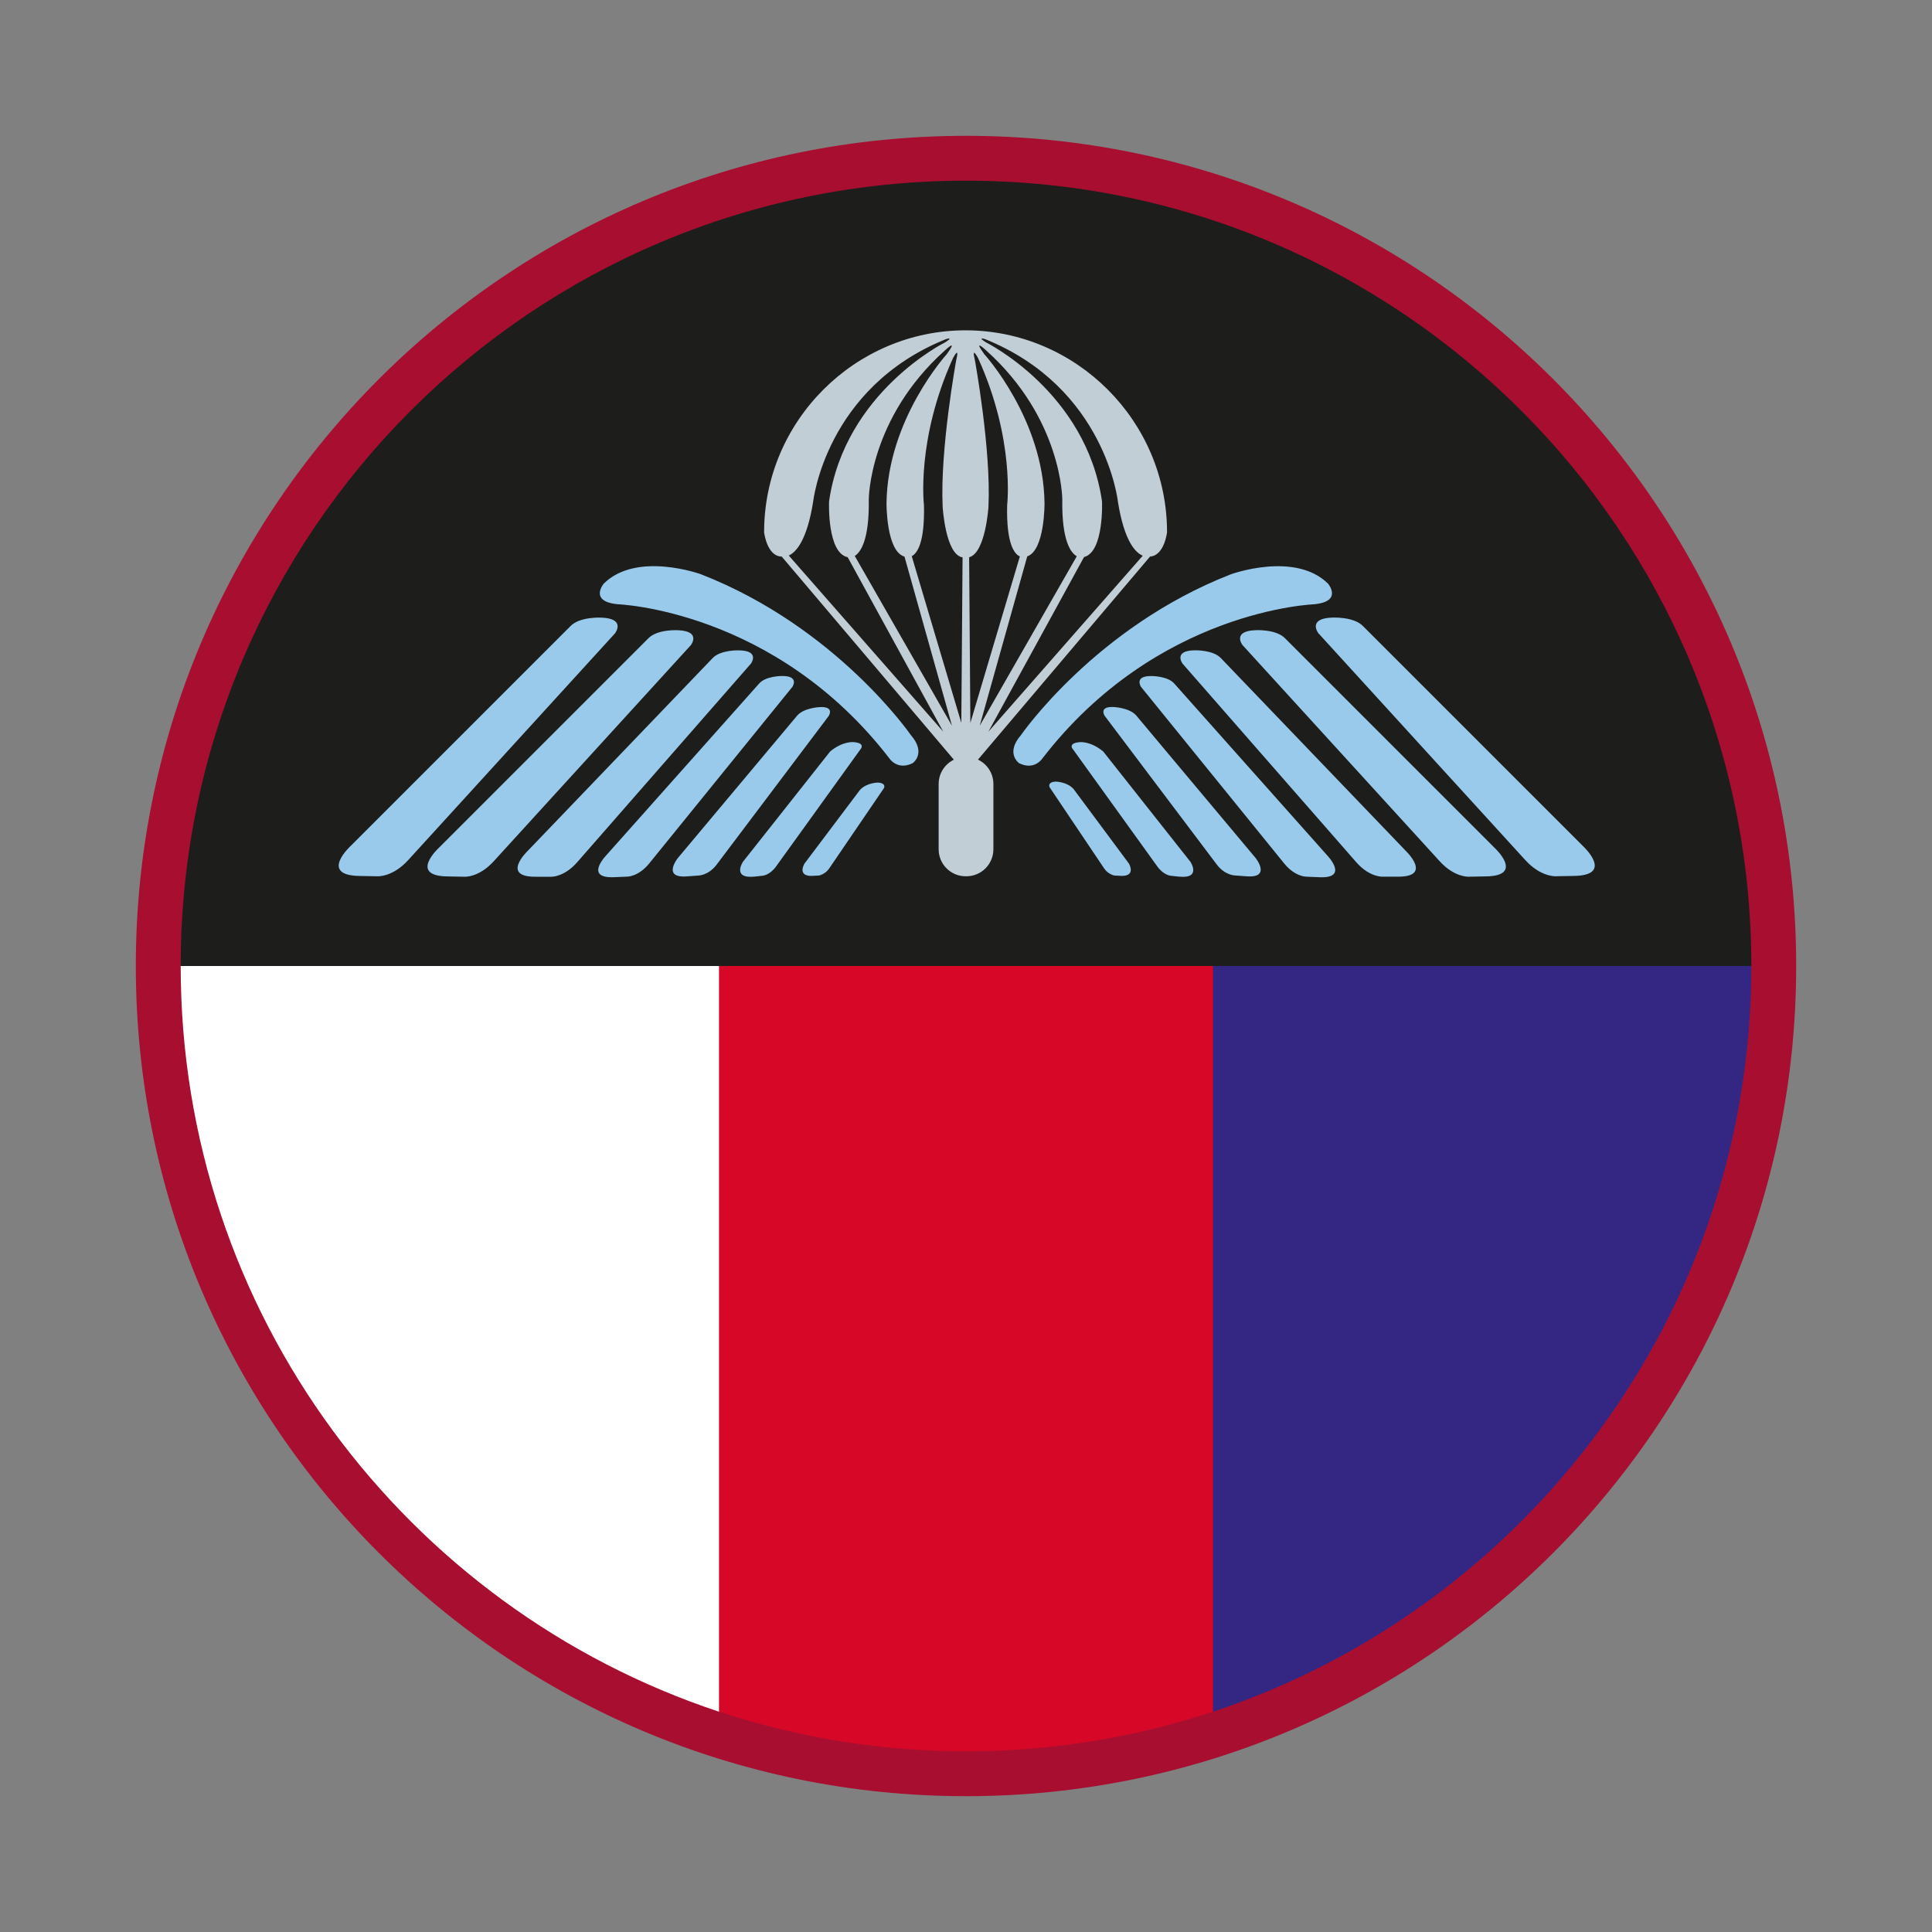
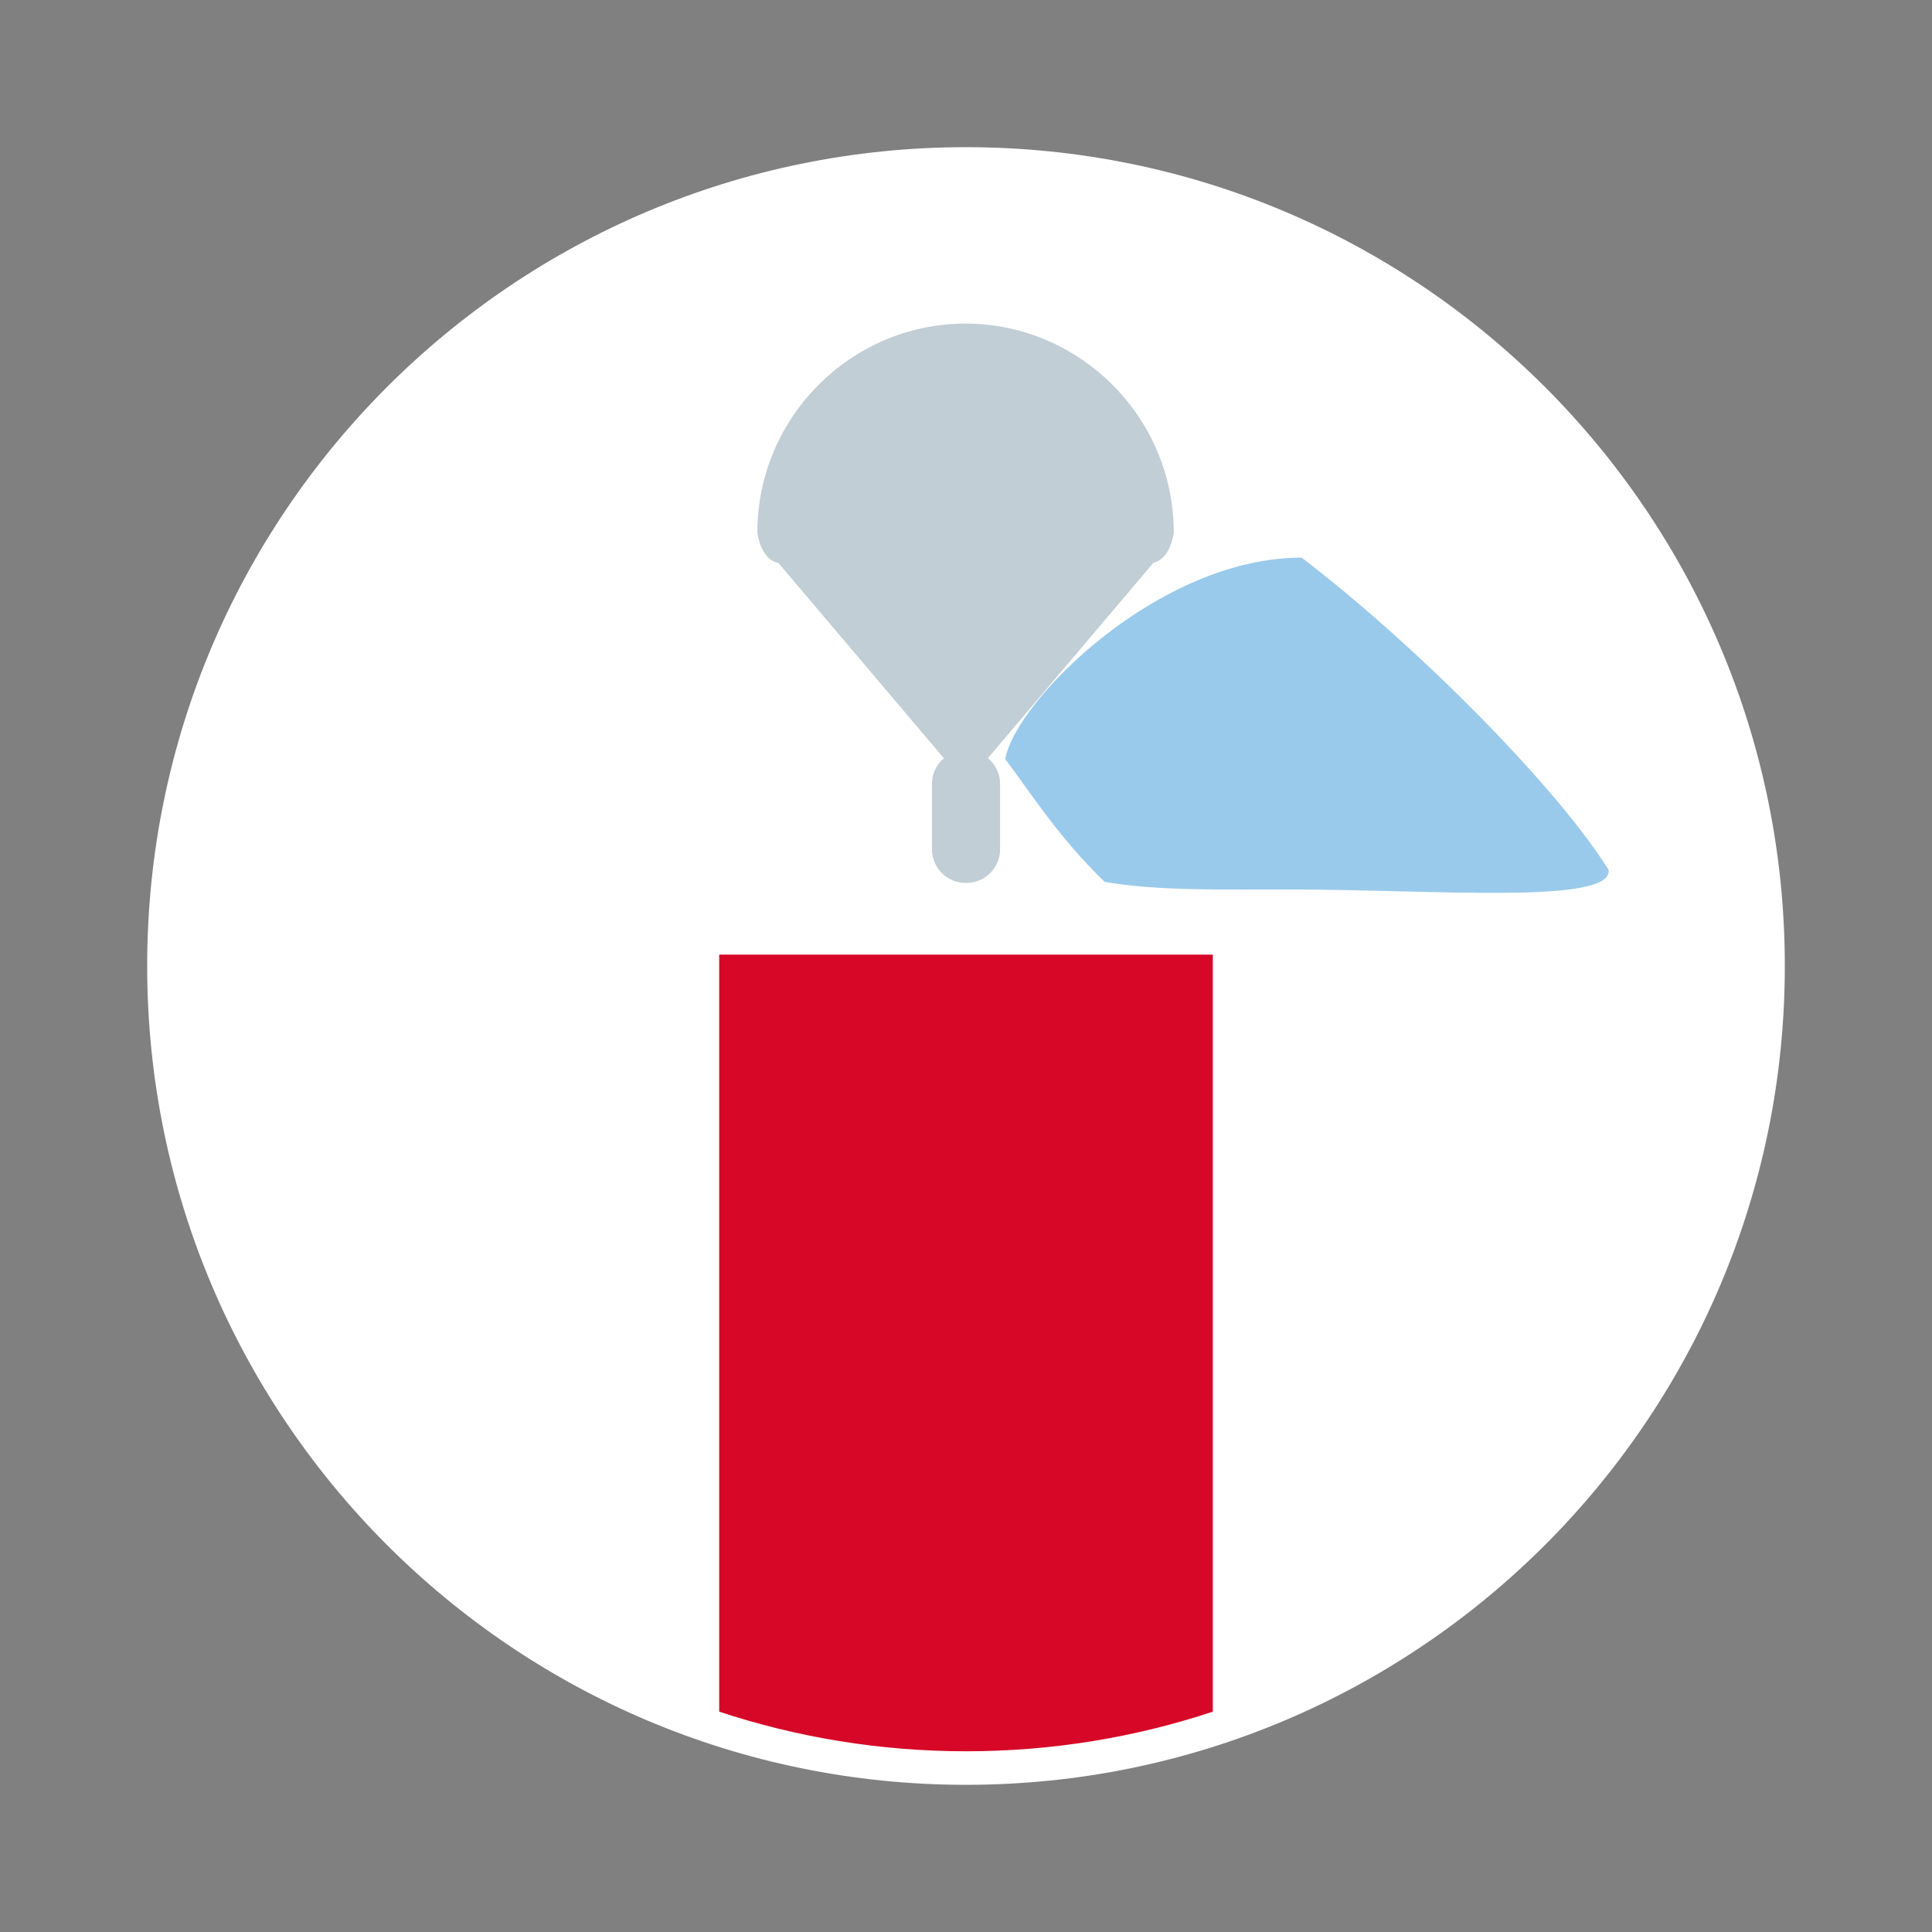
<svg xmlns="http://www.w3.org/2000/svg" id="Vrstva_1" version="1.1" viewBox="0 0 500 500">
  <rect x="0" y="0" width="500" height="500" fill="#808080" stroke="none" />
  <defs>
    <style>
      .st0 {
        fill: #d70827;
      }

      .st1 {
        fill: #c2ced5;
      }

      .st2 {
        fill: #1d1d1b;
      }

      .st3 {
        fill: #fff;
      }

      .st4 {
        fill: #9acaeb;
        fill-rule: evenodd;
      }

      .st5 {
        fill: #332783;
      }

      .st6 {
        fill: #a80e2f;
      }
    </style>
  </defs>
  <path class="st3" d="M461.91,250c0,117.03-94.87,211.91-211.91,211.91S38.09,367.03,38.09,250,132.97,38.09,250,38.09s211.91,94.87,211.91,211.91" />
-   <path class="st6" d="M46.76,250c0,89.93,58.41,166.22,139.36,193v-193h264.69c0-111-89.99-200.99-200.99-200.99S48.84,139,48.84,250h-2.08M464.85,250c0,118.66-96.19,214.85-214.85,214.85S35.15,368.66,35.15,250,131.34,35.15,250,35.15s214.85,96.19,214.85,214.85Z" />
-   <path class="st5" d="M453.24,250c0,89.93-58.41,166.22-139.36,193v-195.93h139.34s.02,2.93.02,2.93" />
  <path class="st0" d="M313.88,442.98c-20.09,6.65-41.56,10.25-63.87,10.25s-43.79-3.61-63.88-10.25v-195.92h127.75v195.92" />
-   <path class="st4" d="M336.87,144.31c-37.14,0-74.03,37.08-76.72,52.14,7.3,9.72,13.78,20.17,25.72,31.77,13.48,2.41,31.71,1.97,47.63,1.97,37.14,0,83.62,4,82.83-5.01-13.14-21.23-49.67-58.13-79.47-80.87M163.11,144.31c37.14,0,74.03,37.08,76.72,52.14-7.3,9.72-13.78,20.17-25.72,31.77-13.48,2.41-31.71,1.97-47.63,1.97-37.14,0-83.62,4-82.83-5.01,13.14-21.23,49.67-58.13,79.47-80.87Z" />
+   <path class="st4" d="M336.87,144.31c-37.14,0-74.03,37.08-76.72,52.14,7.3,9.72,13.78,20.17,25.72,31.77,13.48,2.41,31.71,1.97,47.63,1.97,37.14,0,83.62,4,82.83-5.01-13.14-21.23-49.67-58.13-79.47-80.87M163.11,144.31Z" />
  <path class="st1" d="M244.28,196.24l-42.85-50.57c-4.61-.82-5.41-7.72-5.41-7.74v-.2c-.01-14.86,6.04-28.3,15.75-38.06,9.77-9.82,23.25-15.9,37.99-15.93h0s.24,0,.24,0h0c14.74.04,28.22,6.12,37.99,15.93,9.71,9.76,15.77,23.2,15.77,38.06v.2s-.79,6.71-5.23,7.7l-42.85,50.57c.7.58,1.3,1.27,1.79,2.04.85,1.35,1.35,2.94,1.35,4.65v16.89c0,2.41-.98,4.59-2.55,6.17-1.58,1.58-3.76,2.55-6.17,2.55h-.19c-2.41,0-4.59-.98-6.17-2.55-1.58-1.58-2.55-3.76-2.55-6.17v-16.89c0-1.69.49-3.27,1.33-4.62.48-.77,1.08-1.45,1.76-2.04" />
-   <path class="st2" d="M249.11,144.26l-.32,42.83-12.83-43.15c1.43-.75,3.39-3.53,3.16-13.23,0,0-2.06-16.94,7.5-37.99,0,0,1.81-3.51.85.48,0,0-4.23,23.11-3.51,37.99,0,0,.72,12.38,5.16,13.06M271.65,203.76l14.1,20.98c1.06,1.58,2.67,1.85,2.67,1.85l1.07.05c4.86.49,2.66-3.17,2.66-3.17l-14.31-19.27c-1.73-1.92-4.68-1.92-4.68-1.92-2.22.16-1.51,1.47-1.51,1.47ZM277.55,193.73l21.96,30.5c1.65,2.3,3.5,2.42,3.5,2.42l2.14.23c5.88.56,2.92-3.86,2.92-3.86l-22.56-28.54c-3.33-2.74-6.05-2.41-6.05-2.41-3.04.23-1.92,1.67-1.92,1.67ZM285.87,185.23l29.04,38.52c2.21,2.9,4.86,2.83,4.86,2.83l2.75.2c6.63.56,2.45-4.71,2.45-4.71l-30.93-36.92c-1.75-2-5.8-2.17-5.8-2.17-3.94-.21-2.38,2.23-2.38,2.23ZM295.31,177.78l37.02,45.66c2.79,3.45,5.66,3.44,5.66,3.44l3.34.14c8.04.41,2.12-5.68,2.12-5.68l-39.49-44.37c-1.67-2.01-5.86-2.01-5.86-2.01-4.77-.1-2.79,2.83-2.79,2.83ZM306.01,171.71l44.98,51.42c3.39,3.88,6.72,3.75,6.72,3.75h3.89c9.36.14,2.22-6.67,2.22-6.67l-47.79-49.82c-2.03-2.26-6.89-2.09-6.89-2.09-5.55.1-3.12,3.4-3.12,3.4ZM321.56,166.94l51.03,55.95c3.84,4.23,7.53,4,7.53,4l4.3-.08c10.38-.08,2.31-7.46,2.31-7.46l-54.11-54.11c-2.31-2.46-7.69-2.15-7.69-2.15-6.15.23-3.38,3.84-3.38,3.84ZM340.19,156.37c7.38-.73,3.51-5.32,3.51-5.32-8.59-8.47-25.16-2.42-25.16-2.42-35.08,13.67-54.32,41.62-54.32,41.62-4.11,4.72-.48,7.26-.48,7.26,3.87,1.93,5.93-1.09,5.93-1.09,29.76-38.71,70.53-40.04,70.53-40.04ZM341.19,163.87l53.55,58.71c4.03,4.44,7.9,4.19,7.9,4.19l4.52-.08c10.89-.08,2.42-7.82,2.42-7.82l-56.78-56.78c-2.42-2.58-8.07-2.26-8.07-2.26-6.45.24-3.55,4.03-3.55,4.03ZM234.08,144.05l12.29,43.77-25.16-43.94c1.49-.93,3.79-4.06,3.63-14.62,0,0,0-20.93,19.72-38.59,0,0,3.63-3.39.48.97,0,0-15.36,16.82-15.61,38.59,0,0-.11,12.44,4.65,13.82ZM219.38,144.2l24.73,45.15-39.98-45.58c1.85-.83,4.69-3.82,6.31-13.9,0,0,3.15-29.52,34.36-42.1,0,0,2.3-.73-.24.85,0,0-25.89,12.82-30,41.13,0,0-.56,13.39,4.83,14.45ZM202.3,144.03l44.56,52.58c-2.33,1.13-3.94,3.52-3.94,6.29v16.89c0,3.86,3.13,6.99,6.99,6.99h.19c3.86,0,6.99-3.13,6.99-6.99v-16.89c0-2.79-1.63-5.19-3.99-6.31l44.54-52.56c3.69-.22,4.39-6.28,4.39-6.28,0-28.86-23.59-52.2-52.02-52.26h-.24c-28.43.06-52.02,23.4-52.02,52.26,0,0,.72,6.25,4.56,6.29ZM295.74,143.82l-39.94,45.53,24.75-45.19c5.2-1.32,4.65-14.41,4.65-14.41-4.11-28.31-30-41.13-30-41.13-2.54-1.57-.24-.85-.24-.85,31.21,12.58,34.36,42.1,34.36,42.1,1.65,10.3,4.58,13.19,6.43,13.95ZM278.67,143.96l-25.12,43.86,12.3-43.82c4.58-1.63,4.47-13.76,4.47-13.76-.24-21.78-15.6-38.59-15.6-38.59-3.15-4.36.48-.97.48-.97,19.72,17.66,19.72,38.59,19.72,38.59-.17,10.85,2.27,13.86,3.75,14.69ZM263.94,144.01l-12.81,43.08-.32-42.87c4.26-1.14,5-13.02,5-13.02.73-14.88-3.51-37.99-3.51-37.99-.97-3.99.85-.48.85-.48,9.56,21.05,7.5,37.99,7.5,37.99-.24,10.02,1.86,12.66,3.3,13.29ZM159.75,156.37s40.77,1.33,70.53,40.04c0,0,2.06,3.02,5.93,1.09,0,0,3.63-2.54-.48-7.26,0,0-19.24-27.95-54.32-41.62,0,0-16.57-6.05-25.16,2.42,0,0-3.87,4.6,3.51,5.32ZM159.19,163.87s2.9-3.79-3.55-4.03c0,0-5.65-.32-8.06,2.26l-56.78,56.78s-8.47,7.74,2.42,7.82l4.52.08s3.87.24,7.9-4.19l53.55-58.71ZM178.81,166.94s2.77-3.61-3.38-3.84c0,0-5.38-.31-7.69,2.15l-54.11,54.11s-8.07,7.38,2.31,7.46l4.3.08s3.69.23,7.53-4l51.03-55.95ZM194.36,171.71s2.43-3.31-3.12-3.4c0,0-4.86-.18-6.89,2.09l-47.79,49.82s-7.14,6.81,2.22,6.68h3.88s3.33.13,6.72-3.76l44.98-51.42ZM205.06,177.78s1.98-2.92-2.79-2.83c0,0-4.19,0-5.86,2.01l-39.49,44.37s-5.92,6.08,2.12,5.68l3.34-.14s2.87.01,5.66-3.44l37.02-45.66ZM214.5,185.23s1.56-2.45-2.38-2.23c0,0-4.04.17-5.79,2.17l-30.93,36.92s-4.18,5.26,2.45,4.71l2.75-.2s2.66.07,4.86-2.83l29.04-38.52ZM222.82,193.73s1.13-1.44-1.92-1.67c0,0-2.72-.33-6.05,2.41l-22.56,28.54s-2.96,4.42,2.92,3.86l2.15-.23s1.85-.12,3.5-2.42l21.97-30.5ZM228.76,203.98s.71-1.29-1.51-1.45c0,0-2.95,0-4.69,1.9l-14.37,19.08s-2.21,3.63,2.66,3.13l1.07-.05s1.61-.27,2.68-1.84l14.16-20.78ZM453.24,250H46.76c0-112.24,90.99-203.24,203.24-203.24s203.24,90.99,203.24,203.24Z" />
</svg>